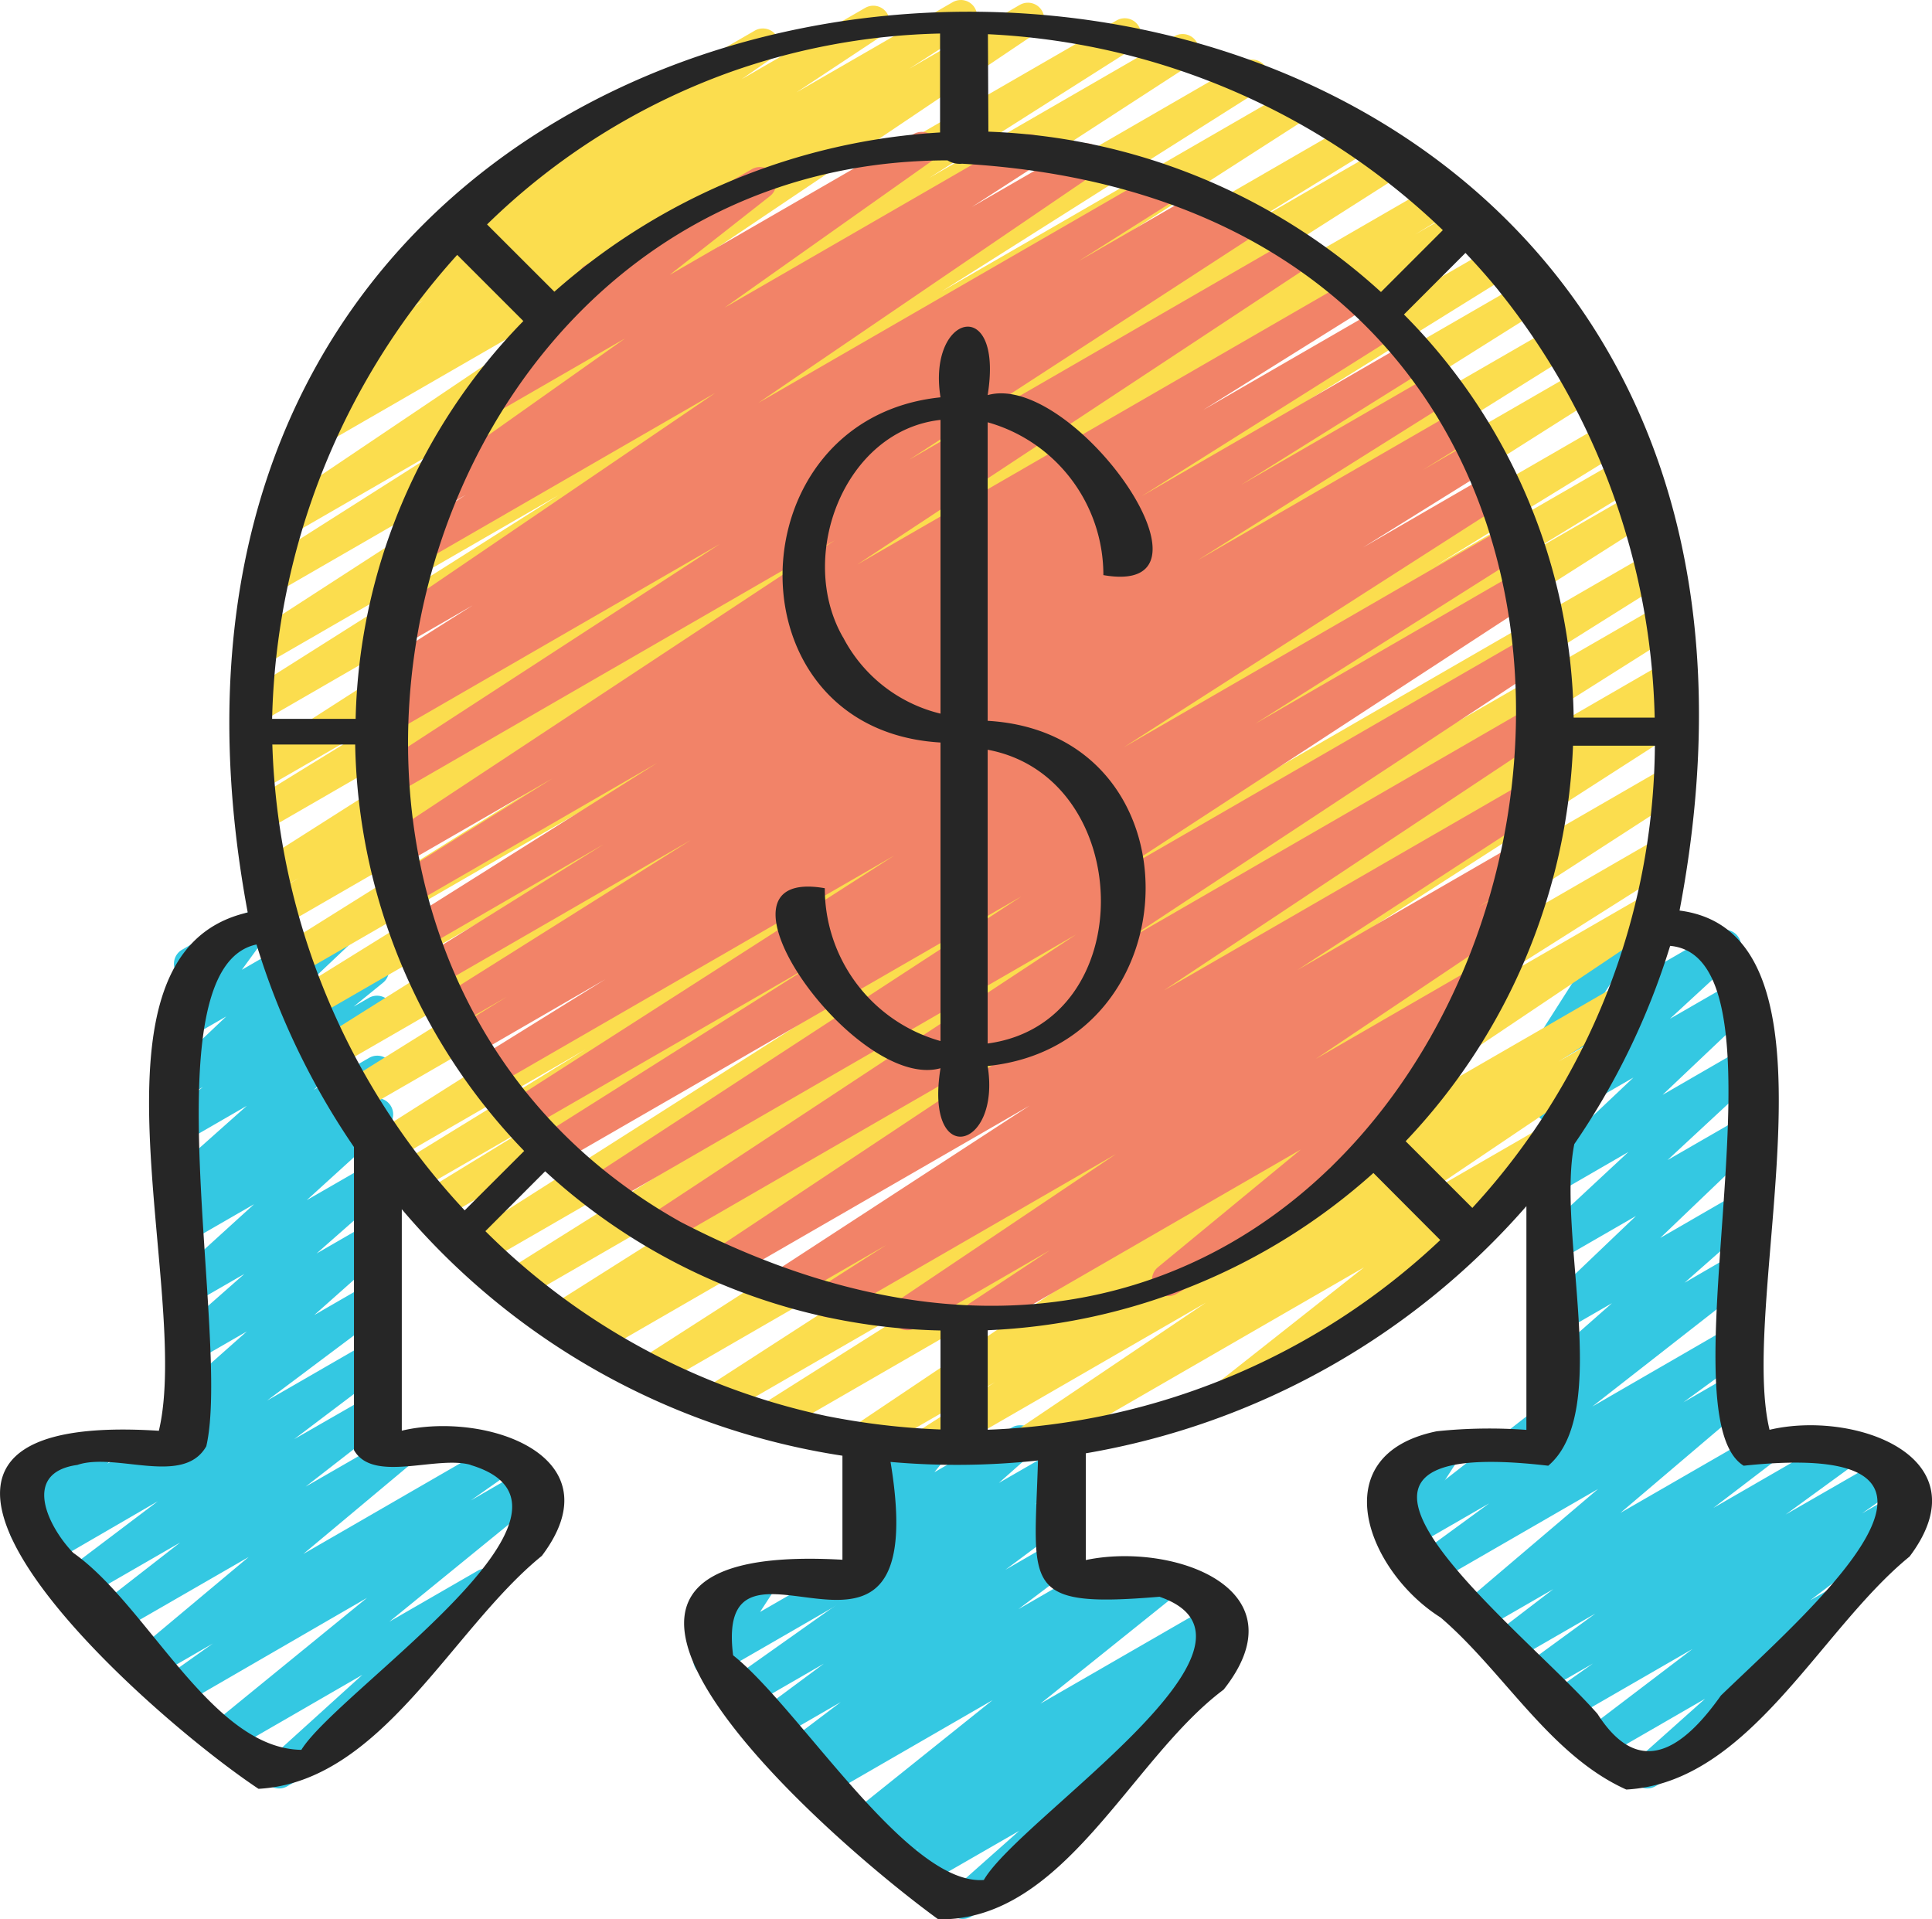
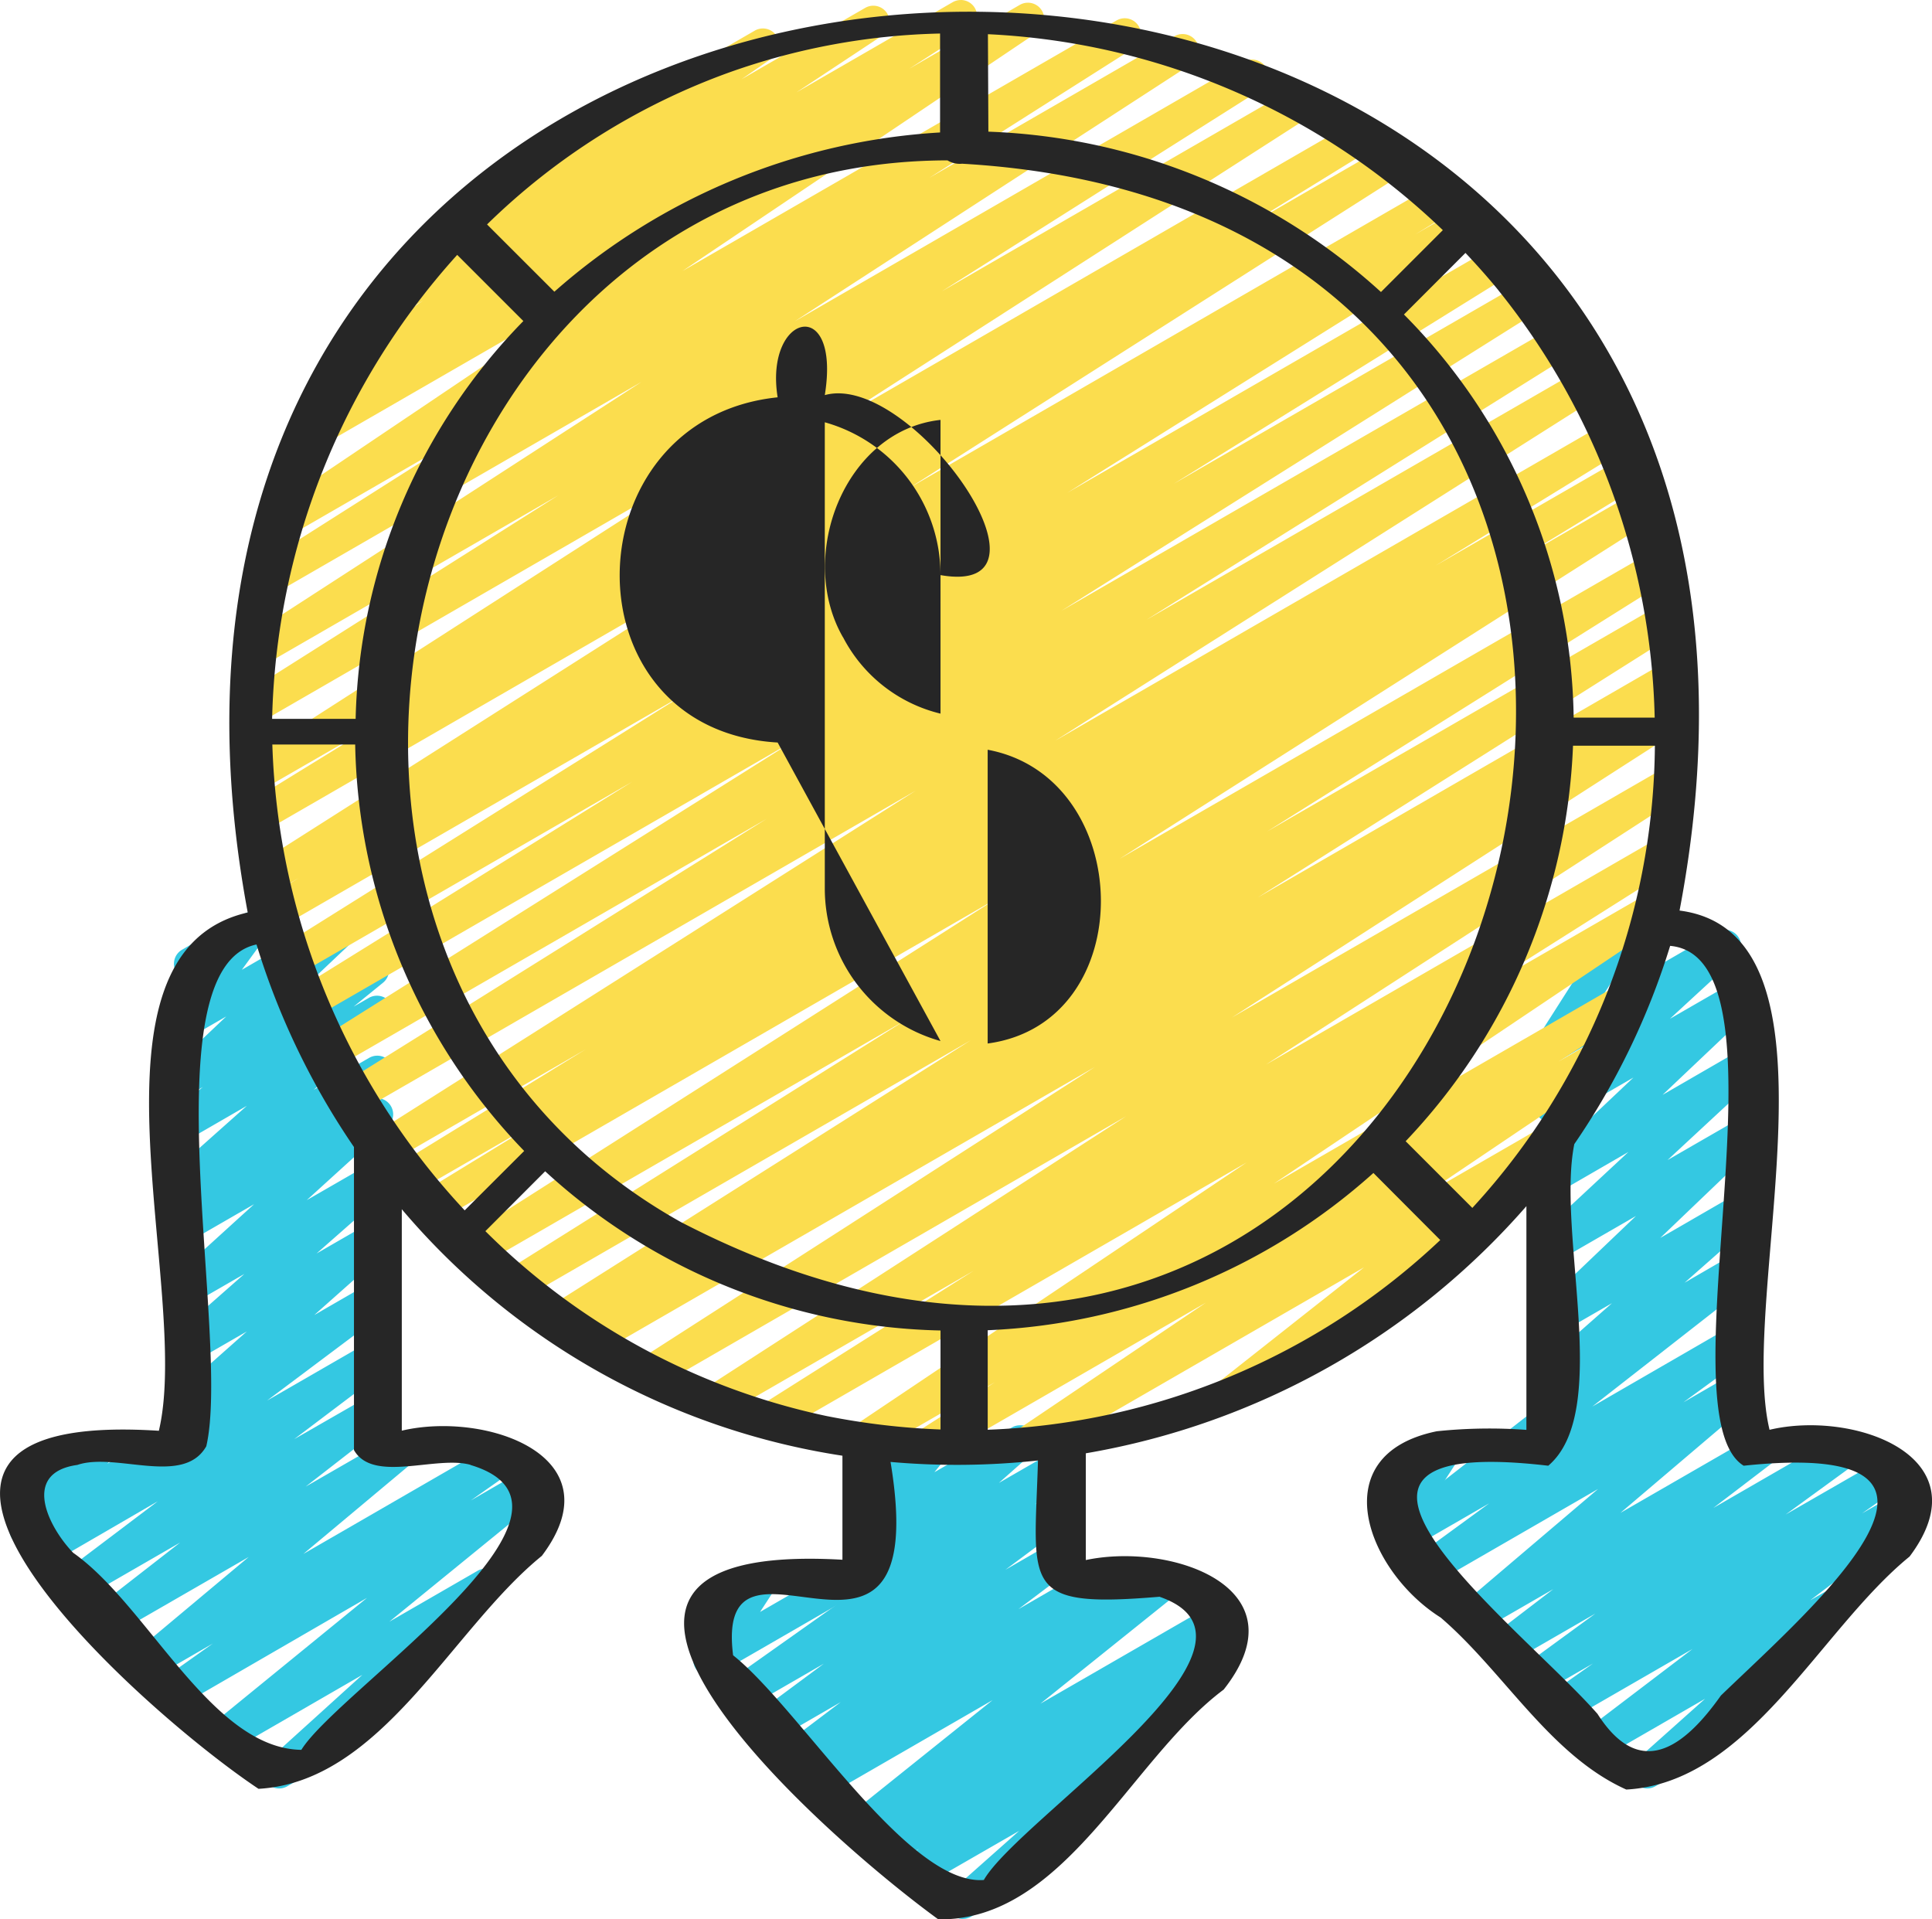
<svg xmlns="http://www.w3.org/2000/svg" width="75.137" height="74.64" viewBox="0 0 75.137 74.64">
  <g id="profits" transform="translate(75.413 75.169) rotate(180)">
    <g id="Group_11345" data-name="Group 11345" transform="translate(0.605 0.546)">
      <path id="Path_19191" data-name="Path 19191" d="M33.612,12.434a.633.633,0,0,1-.317-1.18l5.494-3.172a.633.633,0,0,1,.848.893l-.683,1.05a.633.633,0,0,1,.358,1.179l-1.929,1.114a.633.633,0,0,1-.848-.893l.605-.93-3.213,1.854a.633.633,0,0,1-.317.085Z" transform="translate(8.108 1.443)" fill="#34c8e2" />
      <path id="Path_19192" data-name="Path 19192" d="M30.015,19.738a.633.633,0,0,1-.419-1.107l1.28-1.133-2.1,1.211a.633.633,0,0,1-.683-1.065l1.385-.981-.713.413a.633.633,0,0,1-.694-1.056l2.552-1.9L28.753,15.2a.633.633,0,0,1-.7-1.054l2.064-1.558-2.941,1.7a.633.633,0,0,1-.685-1.063l.351-.253-2.268,1.316a.633.633,0,0,1-.712-1.041l5.4-4.334-6.685,3.855A.633.633,0,0,1,21.9,11.7l.484-.333a.633.633,0,0,1-.472-1.14L24.818,8.18a.633.633,0,0,1-.172-1.055l4.888-4.356V2.757a.633.633,0,0,1,.232-.865l2.2-1.266a.633.633,0,0,1,.738,1.019L30.089,3.966l3.842-2.211a.633.633,0,0,1,.681,1.065l-.633.451.916-.528a.633.633,0,0,1,.676,1.069l-.079.054.315-.181a.633.633,0,0,1,.713,1.041l-5.4,4.326,6.346-3.664a.633.633,0,0,1,.685,1.063L37.8,6.7l.6-.347a.633.633,0,0,1,.7,1.054L37.027,8.974l2.509-1.45a.633.633,0,0,1,.693,1.056l-2.545,1.889L40.7,8.727a.633.633,0,0,1,.683,1.065l-4.995,3.536a.542.542,0,0,1,.114.127.633.633,0,0,1-.094.843l-1.279,1.14.556-.32a.633.633,0,0,1,.809.946l-.666.826a.633.633,0,0,1,.507,1.154L33.55,19.654a.633.633,0,0,1-.809-.946l.641-.793-3.039,1.755a.619.619,0,0,1-.327.067Z" transform="translate(5.085 -0.543)" fill="#34c8e2" />
      <path id="Path_19193" data-name="Path 19193" d="M12.611,16.434a.633.633,0,0,1-.317-1.18l5.495-3.172a.633.633,0,0,1,.848.893l-.683,1.05a.633.633,0,0,1,.358,1.179l-1.929,1.114a.633.633,0,0,1-.848-.893l.605-.931-3.214,1.855a.633.633,0,0,1-.317.085Z" transform="translate(2.513 2.508)" fill="#34c8e2" />
      <path id="Path_19194" data-name="Path 19194" d="M12.081,38.642a.633.633,0,0,1-.534-.975l1.542-2.416-4.51,2.605a.633.633,0,0,1-.746-1.013L10.4,34.479,7.809,35.971a.633.633,0,0,1-.751-1.013l3.628-3.437L7.8,33.189a.633.633,0,0,1-.747-1.013l3.44-3.191L7.8,30.537a.633.633,0,0,1-.76-1.006l3.736-3.574L7.793,27.681a.633.633,0,0,1-.735-1.022l2.771-2.443L7.788,25.4a.633.633,0,0,1-.707-1.047L13.419,19.4,7.781,22.659a.633.633,0,0,1-.69-1.06l2.786-2.035-2.1,1.214a.633.633,0,0,1-.727-1.03l5.273-4.482L7.076,18.291a.633.633,0,0,1-.7-1.051l2.334-1.783L3.8,18.291a.633.633,0,0,1-.69-1.059L5.9,15.2,1.971,17.461A.633.633,0,0,1,1.29,16.4l1.637-1.155-1.44.83a.633.633,0,0,1-.7-1.052l4.159-3.16-.593.342a.633.633,0,0,1-.738-1.021L8.56,6.767l-.008-.013a.633.633,0,0,1,.232-.865l2.2-1.266a.633.633,0,0,1,.738,1.013l-2.689,2.4,3.935-2.271a.633.633,0,0,1,.7,1.052L9.521,9.972,14.35,7.186a.633.633,0,0,1,.681,1.065L13.393,9.407l2-1.151a.633.633,0,0,1,.69,1.059l-2.786,2.036,3.269-1.886a.633.633,0,0,1,.7,1.051L14.935,12.3l2.805-1.618a.633.633,0,0,1,.727,1.03l-5.273,4.482,6.342-3.661a.633.633,0,0,1,.69,1.06l-2.8,2.044,3.241-1.87a.633.633,0,0,1,.705,1.047l-6.5,5.066a.642.642,0,0,1,.653.253.633.633,0,0,1-.1.845l-2.773,2.443L14.7,22.24a.633.633,0,0,1,.754,1.006L11.72,26.811l2.98-1.72a.633.633,0,0,1,.748,1.013L12.015,29.3,14.7,27.746a.633.633,0,0,1,.751,1.013l-3.631,3.435L14.7,30.532a.633.633,0,0,1,.746,1.013l-2.563,2.363L14.7,32.855a.633.633,0,0,1,.851.886l-1.542,2.418.515-.3a.633.633,0,1,1,.633,1.1l-2.762,1.6a.621.621,0,0,1-.314.089Z" transform="translate(-0.536 0.525)" fill="#34c8e2" />
      <path id="Path_19195" data-name="Path 19195" d="M54.612,16.433a.633.633,0,0,1-.317-1.18L59.79,12.08a.633.633,0,0,1,.785.973l-.333.369a.633.633,0,0,1,.31,1.182L57.57,16.324a.633.633,0,0,1-.785-.973l.143-.157-2,1.154a.633.633,0,0,1-.317.085Z" transform="translate(13.703 2.509)" fill="#34c8e2" />
      <path id="Path_19196" data-name="Path 19196" d="M54.3,38.642a.633.633,0,0,1-.507-1.007l.912-1.25L51.3,38.352a.633.633,0,0,1-.751-1.013l2.093-1.981L49.93,36.92a.632.632,0,0,1-.712-1.04l1.14-.928-.589.339a.633.633,0,0,1-.737-1.022l2.88-2.554L49.76,32.957a.633.633,0,0,1-.71-1.045l.856-.68-.149.086a.633.633,0,0,1-.741-1.013l3.166-2.879-2.429,1.4a.633.633,0,0,1-.737-1.023L51.8,25.352l-2.053,1.184a.633.633,0,0,1-.737-1.021l2.88-2.557L49.738,24.2a.633.633,0,0,1-.7-1.055l4.686-3.513-3.989,2.3a.633.633,0,0,1-.7-1.054l3.635-2.746-2.941,1.688a.633.633,0,0,1-.705-1.047l3.2-2.487-3.474,2a.633.633,0,0,1-.723-1.033l4.286-3.584-7.629,4.406A.633.633,0,0,1,44,17.016L45.8,15.749l-2.153,1.245a.633.633,0,0,1-.717-1.038l6.04-4.923-3.446,1.988a.633.633,0,0,1-.742-1.013l5.755-5.218a.194.194,0,0,1-.02-.032.633.633,0,0,1,.232-.865l2.2-1.266a.633.633,0,0,1,.742,1.013L50.019,8.966,55.153,6a.633.633,0,0,1,.718,1.04L49.838,11.96l7.111-4.117a.633.633,0,0,1,.683,1.065l-1.8,1.278L58,8.932a.633.633,0,0,1,.723,1.033l-4.284,3.585L59.6,10.575a.633.633,0,0,1,.705,1.047l-3.2,2.49,3.8-2.192a.633.633,0,0,1,.7,1.052l-3.632,2.746L62.2,13.264a.633.633,0,0,1,.7,1.055l-5.789,4.351a.633.633,0,0,1,.284,1.093l-2.88,2.556,2.143-1.236a.633.633,0,0,1,.736,1.022l-2.786,2.452,2.045-1.18a.633.633,0,0,1,.742,1.013l-3.166,2.88,2.426-1.4a.633.633,0,0,1,.71,1.044l-.857.681.147-.084a.633.633,0,0,1,.737,1.021l-2.88,2.563,2.145-1.239a.632.632,0,0,1,.712,1.041l-1.149.93.433-.253a.633.633,0,0,1,.751,1.013l-2.091,1.983,1.344-.775a.634.634,0,0,1,.828.923l-.941,1.29a.633.633,0,0,1,.484,1.159L54.616,38.56a.62.62,0,0,1-.317.082Z" transform="translate(10.697 0.525)" fill="#34c8e2" />
    </g>
    <path id="Path_19197" data-name="Path 19197" d="M36.108,71.429a.633.633,0,0,1-.342-1.166l2.348-1.507-4.289,2.477a.633.633,0,0,1-.67-1.074l13.775-9.268L30.048,70.635a.633.633,0,0,1-.655-1.083l7.94-5.039L27.8,70.019a.633.633,0,0,1-.66-1.08L42.567,58.933,25.131,69.007a.634.634,0,1,1-.656-1.084L36.846,60.1,23.122,68.025a.633.633,0,0,1-.66-1.08l18.49-11.876-20.089,11.6a.633.633,0,0,1-.648-1.087l5.1-3.142-5.738,3.313a.633.633,0,0,1-.657-1.082L38.106,52.457,17.717,64.234a.633.633,0,0,1-.647-1.088l1.369-.835-1.711.987a.633.633,0,0,1-.653-1.084l15.887-9.946-16.6,9.578a.633.633,0,0,1-.651-1.085l13.117-8.147-13.6,7.852a.633.633,0,0,1-.653-1.084L32.2,47.673,13.011,58.743a.633.633,0,0,1-.651-1.084L28.889,47.325l-16.9,9.751a.633.633,0,0,1-.656-1.083l21.1-13.366L10.965,55.02a.633.633,0,1,1-.648-1.088l7.327-4.5-7.267,4.192a.633.633,0,0,1-.647-1.088L14.542,49.6,9.893,52.278A.633.633,0,0,1,9.237,51.2l20.7-13.171L9.23,49.978a.633.633,0,0,1-.653-1.084l15.619-9.8L8.834,47.956a.633.633,0,0,1-.653-1.084L24.556,36.528,8.574,45.762a.633.633,0,0,1-.646-1.088l.475-.291a.633.633,0,0,1-.564-1.126l17.73-11.4L8.542,41.686a.633.633,0,0,1-.66-1.079L24.24,30.029,8.864,38.907a.633.633,0,0,1-.656-1.083l8.319-5.258L9.308,36.73a.633.633,0,0,1-.669-1.073L23.931,25.4,10.472,33.173a.633.633,0,0,1-.656-1.083l3.051-1.945-1.384.8a.633.633,0,0,1-.67-1.074L18.2,24.892l-4.721,2.724a.633.633,0,0,1-.708-1.045l5.974-4.715a.633.633,0,0,1-.439-1.169l7.2-4.155a.633.633,0,0,1,.708,1.045l-5.788,4.568,12.867-7.428a.633.633,0,0,1,.67,1.073l-7.384,4.98,10.6-6.122a.633.633,0,0,1,.657,1.082l-3.056,1.948,4.831-2.786a.633.633,0,0,1,.67,1.074L24.993,26.223l18.276-10.55a.633.633,0,0,1,.655,1.083l-8.315,5.256,9.783-5.648a.633.633,0,0,1,.66,1.08L29.681,28.02,47.963,17.466a.633.633,0,1,1,.659,1.082l-17.73,11.39L50.268,18.752a.633.633,0,0,1,.647,1.088l-.17.1.714-.412a.633.633,0,0,1,.653,1.084L35.728,30.971,53.237,20.862a.633.633,0,0,1,.653,1.085l-15.615,9.8,16.5-9.526a.633.633,0,0,1,.656,1.083l-20.7,13.171L56.45,23.937a.633.633,0,0,1,.647,1.088l-4.812,2.946,5.1-2.941a.633.633,0,0,1,.647,1.088l-7.338,4.506,7.6-4.389a.633.633,0,0,1,.656,1.083L37.859,40.684,59.545,28.166A.633.633,0,0,1,60.2,29.25L43.663,39.585,60.491,29.87a.633.633,0,0,1,.653,1.084l-18.6,11.7,18.83-10.871a.633.633,0,0,1,.65,1.087L48.885,41.029,62,33.457a.633.633,0,1,1,.653,1.085L46.789,44.473l15.787-9.112a.633.633,0,1,1,.647,1.089l-1.375.84,1.041-.6a.633.633,0,0,1,.657,1.083L44.352,49.981l18.93-10.93a.633.633,0,0,1,.647,1.088l-5.114,3.15,4.611-2.659a.633.633,0,1,1,.659,1.082L45.606,53.584,63.462,43.27a.634.634,0,0,1,.656,1.084L51.765,52.165,63.312,45.5a.633.633,0,0,1,.66,1.08l-15.45,10,14.332-8.273a.633.633,0,0,1,.655,1.082l-7.943,5.043,6.706-3.871a.633.633,0,0,1,.67,1.074L49.176,60.9,60.9,54.135a.633.633,0,0,1,.657,1.08L59.2,56.735l.5-.286a.633.633,0,0,1,.666,1.075l-3.338,2.21.76-.437a.633.633,0,0,1,.675,1.07L55.3,62.539a.633.633,0,0,1,.146,1.158L44.131,70.232a.633.633,0,0,1-.676-1.07l1.185-.817-4.812,2.777a.633.633,0,0,1-.666-1.076L42.5,67.837l-6.079,3.509a.633.633,0,0,1-.309.082Z" transform="translate(1.938 3.74)" fill="#fbdd4e" />
-     <path id="Path_19198" data-name="Path 19198" d="M36.562,65.243a.633.633,0,0,1-.366-1.15l8.033-5.685L32.675,65.077A.633.633,0,0,1,32.014,64l2.6-1.678-4.151,2.394a.633.633,0,0,1-.672-1.071L42.923,54.7l-15.7,9.062a.633.633,0,0,1-.656-1.083l3.9-2.466-4.92,2.839a.633.633,0,0,1-.651-1.085l.438-.272-1.15.664a.633.633,0,0,1-.661-1.079l13.534-8.791-14.889,8.6a.633.633,0,0,1-.666-1.076L39.073,48.415,20.047,59.4a.633.633,0,1,1-.652-1.085l6.221-3.887-6.7,3.87a.633.633,0,0,1-.653-1.084l9.751-6.141L17.752,57a.633.633,0,0,1-.651-1.084l7.05-4.406-7.364,4.253a.633.633,0,1,1-.653-1.085l9.708-6.1-10,5.771a.633.633,0,0,1-.648-1.087L17.067,52.1,15.175,53.2a.633.633,0,0,1-.651-1.085L19.4,49.081,14.529,51.9a.633.633,0,0,1-.657-1.082L28.71,41.307,13.744,49.95a.633.633,0,0,1-.653-1.084L23.6,42.223l-10.385,6a.633.633,0,0,1-.662-1.079l16.7-10.9-16.53,9.545a.633.633,0,0,1-.666-1.076L28.675,33.758,12.5,43.1a.633.633,0,0,1-.666-1.076l15.31-10.168-14.554,8.4a.633.633,0,0,1-.661-1.079l10.026-6.53-8.992,5.192a.633.633,0,0,1-.656-1.082l2.583-1.646-1.459.841a.633.633,0,0,1-.669-1.074l8.475-5.686-6.712,3.878a.633.633,0,0,1-.667-1.076l3.074-2.044-1.093.633a.633.633,0,0,1-.719-1.036l5.6-4.614a.632.632,0,0,1-.528-1.144l6.466-3.735a.633.633,0,0,1,.719,1.037L21.82,25.668,34,18.634a.633.633,0,1,1,.667,1.076l-3.086,2.04,5.23-3.022a.633.633,0,0,1,.669,1.074l-8.47,5.69,10.849-6.264a.633.633,0,0,1,.657,1.082L37.94,21.957l3.788-2.186a.633.633,0,0,1,.661,1.078L32.367,27.377,44,20.665a.633.633,0,0,1,.666,1.076L29.355,31.911l17.159-9.906a.633.633,0,0,1,.666,1.075L30.56,34.03,48.719,23.544a.633.633,0,1,1,.664,1.079l-16.7,10.891L50.58,25.189a.633.633,0,1,1,.655,1.084L40.723,32.909l11.086-6.4a.633.633,0,0,1,.657,1.082L37.624,37.106l15.483-8.938a.633.633,0,0,1,.651,1.085l-4.895,3.039,5.048-2.92a.633.633,0,0,1,.65,1.087L52.7,31.607l1.887-1.087a.633.633,0,0,1,.653,1.084l-9.7,6.1,9.808-5.662a.633.633,0,1,1,.652,1.085l-7.065,4.41,7.013-4.053a.633.633,0,0,1,.653,1.083L46.854,40.7l9.625-5.561a.633.633,0,1,1,.652,1.085L50.925,40.1l5.926-3.419a.633.633,0,0,1,.665,1.076l-17.571,11.6,17.316-10a.633.633,0,0,1,.661,1.079L44.4,49.224l12.941-7.472A.634.634,0,0,1,58,42.839l-.643.4a.633.633,0,0,1,.57,1.126l-3.9,2.466,3.029-1.748a.633.633,0,0,1,.672,1.071L44.595,55.089l11.651-6.727a.633.633,0,0,1,.66,1.079l-2.614,1.688,1.159-.669a.633.633,0,0,1,.683,1.065L48.1,57.211l5.308-3.063a.633.633,0,0,1,.708,1.046l-4.686,3.688a.633.633,0,0,1,.213,1.171l-6.466,3.735a.633.633,0,0,1-.707-1.047l3.9-3.062-9.492,5.48A.633.633,0,0,1,36.562,65.243Z" transform="translate(3.003 4.798)" fill="#f28368" />
    <path id="Path_19199" data-name="Path 19199" d="M19.541,19.509c4.453-.916,2.7-5.446-.156-7.243-2.452-2.1-4.253-5.357-7.219-6.689-4.792.26-7.512,6.205-11.018,9.061-2.922,3.884,2.153,5.708,5.446,4.929,1.255,5.192-3.332,19.314,3.5,20.192-8.922,46.818,64.36,46.417,55.685-.075,6.863-1.573,2.153-14.668,3.456-20.155,13.866.886.7-10.877-3.876-13.924-4.8.271-7.5,6.205-11.018,9.059-2.934,3.884,2.181,5.638,5.446,4.869v8.612A27.988,27.988,0,0,0,42.65,18.559V14.514c13.768.785.789-10.7-3.727-13.984-4.907-.076-7.463,6.219-11.1,8.935-3.123,3.956,2.02,5.743,5.362,5.037v4.151a29.278,29.278,0,0,0-17.135,9.611v-8.7a19.747,19.747,0,0,0,3.488-.054ZM17.135,63.874a27.457,27.457,0,0,1-6.074-16.612h3.151a22.678,22.678,0,0,0,6.6,15.677l-2.392,2.394c-.445-.47-.876-.954-1.287-1.459Zm19.857,9.965A27.405,27.405,0,0,1,19.3,66.219l2.406-2.406a23.935,23.935,0,0,0,15.268,6.236Zm1-5.037c-36.63-2.115-22.21-58.327,10.942-41.156C67.544,38.054,60.15,68.909,38.565,68.932a.912.912,0,0,0-.575-.129Zm9.042,3.557a26.088,26.088,0,0,1-8.181,1.506V70.018a24.858,24.858,0,0,0,15-6.193l2.618,2.616a26.14,26.14,0,0,1-9.437,5.918Zm10.6-7.1-2.575-2.575a22.855,22.855,0,0,0,6.523-15.47H64.83a27.861,27.861,0,0,1-7.2,18.045ZM57.119,18.2c-5.651-1.686,5.144-8.757,6.574-11.079,3.507.053,5.966,5.622,8.872,7.661.956.987,2.041,3.113-.16,3.419-1.492.507-4.126-.842-5.015.726-.969,4.179,2.295,18.616-1.953,19.513a28.969,28.969,0,0,0-3.79-7.877V18.779c-.738-1.3-3.2-.2-4.534-.575Zm7.707,28.017H61.6a23.354,23.354,0,0,0-6.573-15.807L57.341,28.1a27.827,27.827,0,0,1,7.481,18.121ZM43.218,20.092a26.6,26.6,0,0,1,13.318,7.2L54.211,29.62a23.456,23.456,0,0,0-15.375-6.191v-3.85a28.1,28.1,0,0,1,4.382.514ZM30.329,13.078c-5.218-1.789,5.452-8.624,6.822-11.018,2.96-.227,7.178,6.7,9.751,8.738.767,6.112-7.828-2.786-6.123,7.519a29.3,29.3,0,0,0-5.734.057c.143-4.9.709-5.757-4.716-5.3ZM37,19.569v3.87a23.955,23.955,0,0,0-15,6.115L19.4,26.946A27.081,27.081,0,0,1,37,19.569ZM18.152,28.195l2.594,2.594A23.67,23.67,0,0,0,14.237,46.17H11.053a26.831,26.831,0,0,1,7.1-17.975ZM15.2,18.17c-2.488,2.112-.314,9.027-1.013,12.507a28.284,28.284,0,0,0-3.727,7.709C5.436,37.94,10.811,20.149,7.6,18.17c-10.349,1.093-2.659-5.518.886-8.937,1.415-2,3.139-3.317,4.8-.712C16.338,11.984,26.268,19.464,15.2,18.17Z" transform="translate(0 0)" fill="#262626" />
-     <path id="Path_19200" data-name="Path 19200" d="M32.459,28.283a6.164,6.164,0,0,1,4.5,5.943c5.076.886-1.175-7.93-4.5-7,.633-3.926-2.357-3.177-1.834.086-8.047.83-8.333,12.934,0,13.424V52.345a6.164,6.164,0,0,1-4.5-5.943c-5.076-.886,1.175,7.93,4.5,7-.633,3.926,2.357,3.177,1.834-.086,8.047-.829,8.333-12.934,0-13.424ZM30.625,39.611c-5.765-1.075-5.977-10.618,0-11.424Zm5.624,4.369c1.821,3.158-.06,8.051-3.79,8.458V41.015a5.809,5.809,0,0,1,3.79,2.971Z" transform="translate(6.377 6.402)" fill="#262626" />
+     <path id="Path_19200" data-name="Path 19200" d="M32.459,28.283a6.164,6.164,0,0,1,4.5,5.943V52.345a6.164,6.164,0,0,1-4.5-5.943c-5.076-.886,1.175,7.93,4.5,7-.633,3.926,2.357,3.177,1.834-.086,8.047-.829,8.333-12.934,0-13.424ZM30.625,39.611c-5.765-1.075-5.977-10.618,0-11.424Zm5.624,4.369c1.821,3.158-.06,8.051-3.79,8.458V41.015a5.809,5.809,0,0,1,3.79,2.971Z" transform="translate(6.377 6.402)" fill="#262626" />
  </g>
</svg>